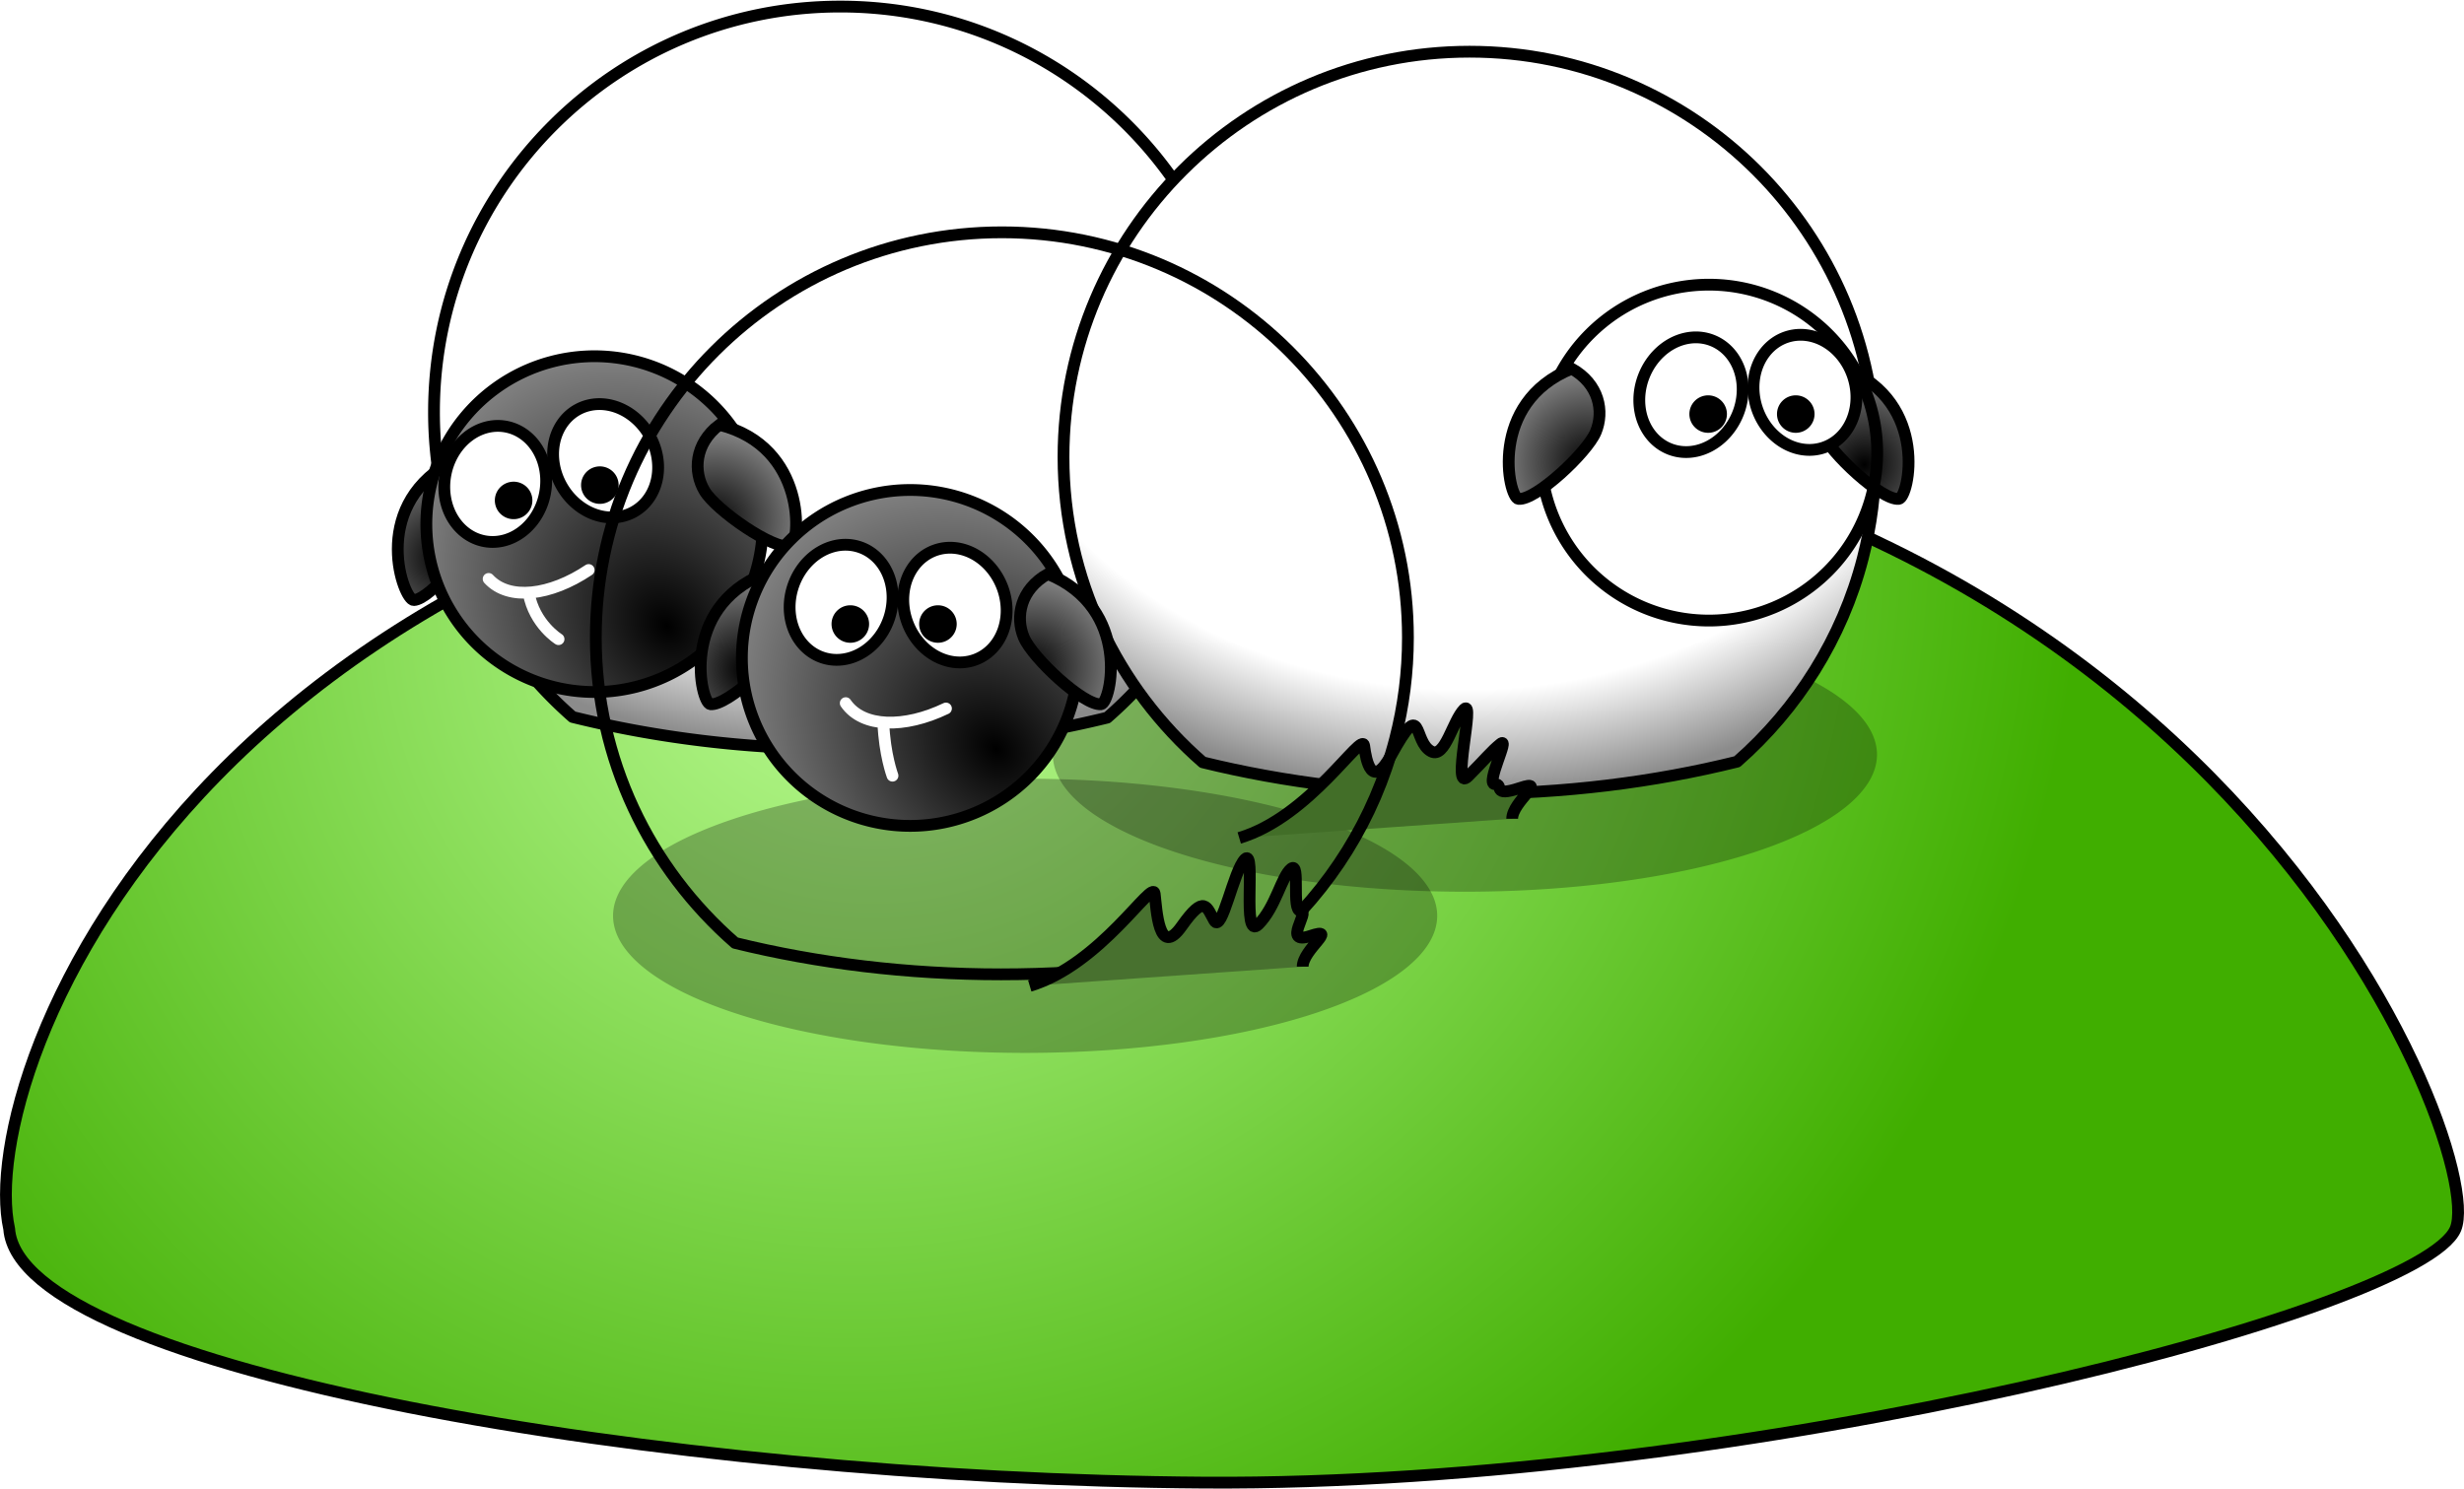
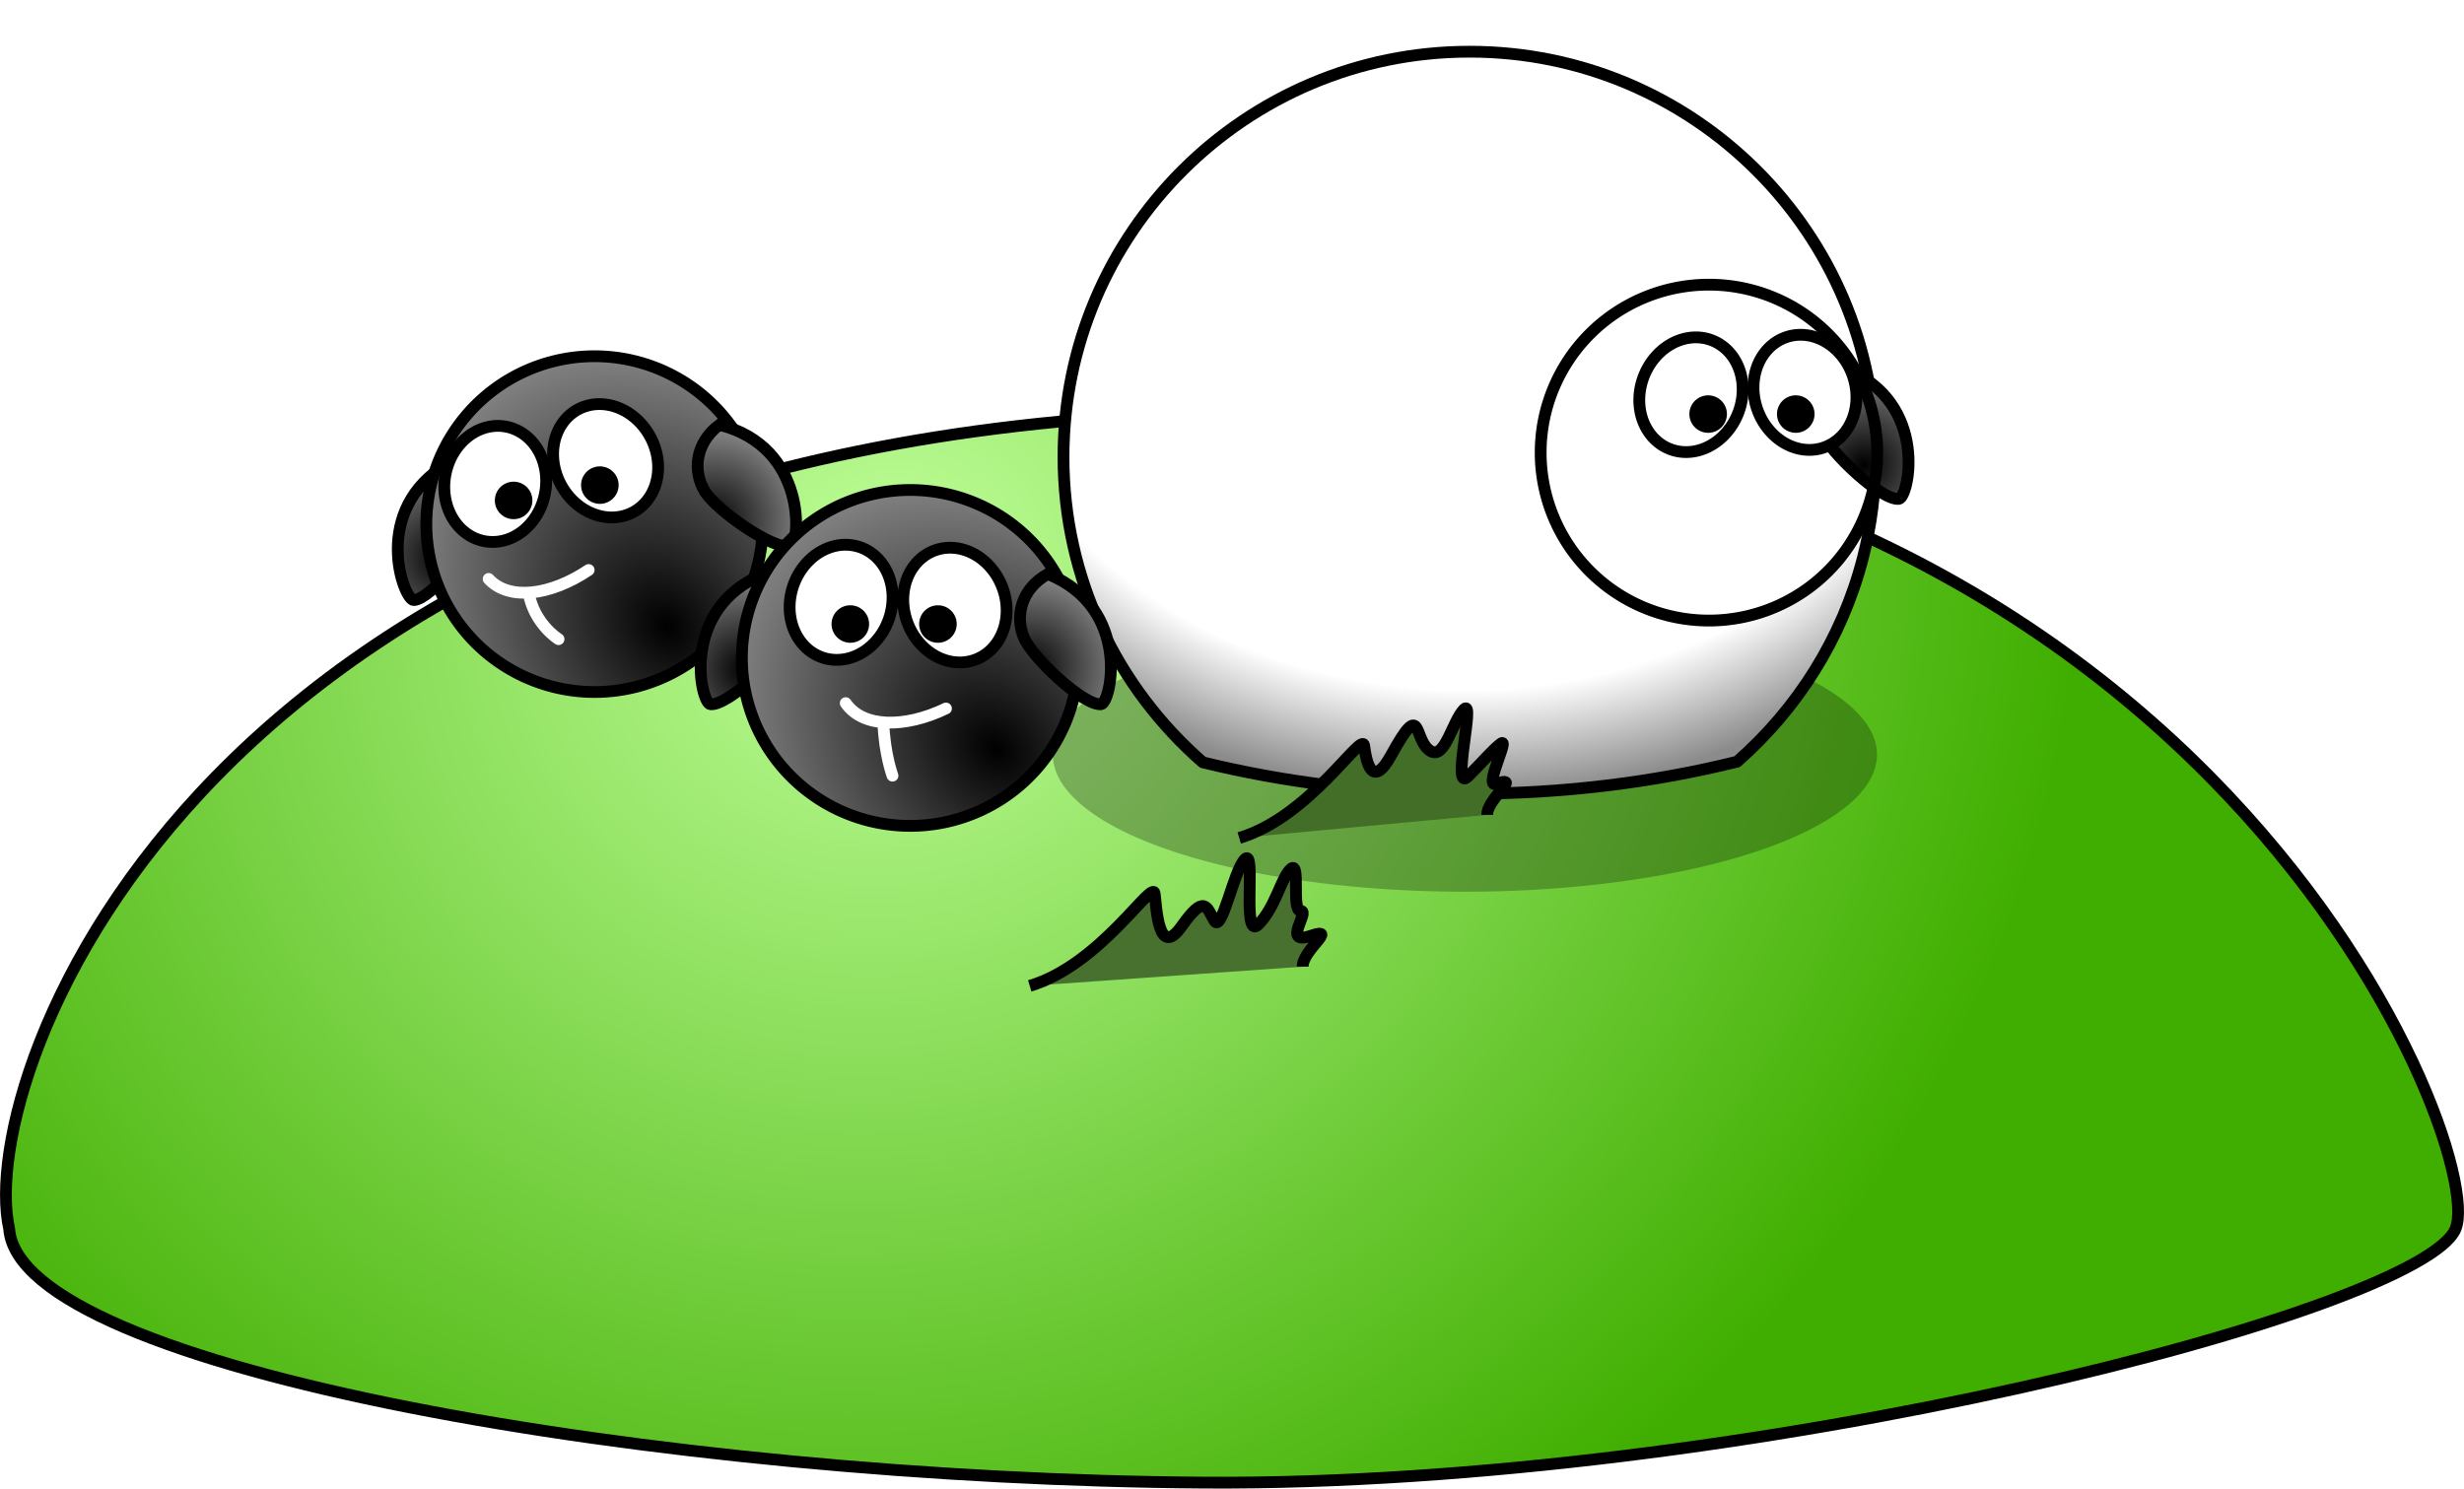
<svg xmlns="http://www.w3.org/2000/svg" xmlns:xlink="http://www.w3.org/1999/xlink" viewBox="0 0 418.34 252.77" version="1.0">
  <defs>
    <radialGradient id="c" gradientUnits="userSpaceOnUse" cy="378.94" cx="263" gradientTransform="matrix(.271 .469 -.497 .287 426.55 310.49)" r="357.85">
      <stop offset="0" stop-color="#c0ff9a" />
      <stop offset="1" stop-color="#40ae00" />
    </radialGradient>
    <radialGradient id="e" xlink:href="#a" gradientUnits="userSpaceOnUse" cy="439.48" cx="401.64" gradientTransform="matrix(0 .833 .976 0 -115.45 126.93)" r="119.25" />
    <radialGradient id="i" xlink:href="#a" gradientUnits="userSpaceOnUse" cy="439.48" cx="401.64" gradientTransform="matrix(0 1.321 -1.545 -0 1080.5 -86.554)" r="119.25" />
    <radialGradient id="j" xlink:href="#b" gradientUnits="userSpaceOnUse" cy="497.47" cx="472.57" gradientTransform="matrix(1.369 -1.369 -1.317 -1.317 525.92 1806.5)" r="13.729" />
    <radialGradient id="g" xlink:href="#b" gradientUnits="userSpaceOnUse" cy="475.18" cx="554.78" gradientTransform="rotate(-135 729.05 663.333) scale(1.671 1.326)" r="50" />
    <radialGradient id="k" xlink:href="#b" gradientUnits="userSpaceOnUse" cy="501.7" cx="468.5" gradientTransform="matrix(-1.369 -1.369 1.317 -1.317 418.83 1806.5)" r="13.729" />
    <radialGradient id="f" xlink:href="#b" gradientUnits="userSpaceOnUse" cy="497.47" cx="472.57" gradientTransform="matrix(-.979 -.733 .707 -.941 350.88 1339.8)" r="13.729" />
    <radialGradient id="h" xlink:href="#b" gradientUnits="userSpaceOnUse" cy="501.7" cx="468.5" gradientTransform="matrix(.734 -.977 -.942 -.705 417.89 1330.3)" r="13.729" />
    <radialGradient id="l" xlink:href="#b" gradientUnits="userSpaceOnUse" cy="497.47" cx="472.57" gradientTransform="matrix(-1.369 -1.369 1.317 -1.317 319.72 1813.7)" r="13.729" />
    <radialGradient id="m" xlink:href="#b" gradientUnits="userSpaceOnUse" cy="501.7" cx="468.5" gradientTransform="matrix(1.369 -1.369 -1.317 -1.317 429.81 1813.7)" r="13.729" />
    <linearGradient id="b">
      <stop offset="0" />
      <stop offset="1" stop-color="#7f7f7f" />
    </linearGradient>
    <linearGradient id="a">
      <stop offset="0" stop-color="#fff" />
      <stop offset=".8" stop-color="#fff" />
      <stop offset="1" stop-color="#8b8b8b" />
    </linearGradient>
    <filter id="d" y="-.307" width="1.208" x="-.104" height="1.613">
      <feGaussianBlur stdDeviation="10.474" />
    </filter>
  </defs>
  <path d="M160.01 652.41c-5.84-26.2 32.66-132.74 201.25-138.56s219.93 124.59 214.09 138.56c-5.83 13.97-120.75 43.66-212.34 43.08-91.58-.58-201.25-19.21-203-43.08z" stroke-linejoin="round" fill-rule="evenodd" stroke="#000" stroke-width="2" fill="url(#c)" transform="translate(-158.45 -443.73)" />
  <path d="M469 630.36a120 40 0 11-240 0 120 40 0 11240 0z" transform="matrix(.583 0 0 .582 45.25 -238.73)" opacity=".513" filter="url(#d)" />
-   <path d="M312.93 423.73c41.25 0 74.74 33.42 74.74 74.61 0 22.42-9.93 42.53-25.64 56.21-15.14 3.72-31.66 5.77-48.95 5.77-17.45 0-34.13-2.1-49.39-5.89-11.13-9.74-19.34-22.71-23.15-37.45a74.906 74.906 0 01-2.35-18.64c0-41.19 33.48-74.61 74.74-74.61z" stroke-linejoin="round" stroke="#000" stroke-linecap="round" stroke-width="2.167" fill="url(#e)" transform="matrix(.923 0 0 .923 -146.165 -389.988)" />
  <path d="M240.78 507.8c-14.43 8.43-8.15 25.2-6.3 25.12 3.17-.14 11.3-10.21 12.33-14.19 1.03-3.97-.62-8.83-6.03-10.93z" fill-rule="evenodd" stroke="#000" stroke-width="2.167" fill="url(#f)" transform="matrix(.923 0 0 .923 -146.165 -389.988)" />
  <path d="M589.5 520.36a49 49 0 11-98 0 49 49 0 1198 0z" transform="matrix(.577 .082 -.082 .576 -168.254 -255.048)" stroke-linejoin="round" stroke="#000" stroke-linecap="round" stroke-width="3.432" fill="url(#g)" />
  <path d="M510 483.86a14.75 17 0 11-29.5 0 14.75 17 0 1129.5 0z" transform="matrix(.573 .108 -.108 .572 -147.44 -248.081)" stroke-linejoin="round" stroke="#000" stroke-linecap="round" stroke-width="3.432" fill="#fff" />
  <path d="M510 483.86a14.75 17 0 11-29.5 0 14.75 17 0 1129.5 0z" transform="matrix(.514 -.276 .276 .513 -285.281 -33.288)" stroke-linejoin="round" stroke="#000" stroke-linecap="round" stroke-width="3.432" fill="#fff" />
  <path d="M506 489.61a3.75 3.75 0 11-7.5 0 3.75 3.75 0 117.5 0z" transform="matrix(.574 -.102 .102 .573 -251.03 -144.339)" stroke-linejoin="round" stroke="#000" stroke-linecap="round" stroke-width="3.432" />
  <path d="M506 489.61a3.75 3.75 0 11-7.5 0 3.75 3.75 0 117.5 0z" transform="matrix(.574 -.102 .102 .573 -236.388 -146.94)" stroke-linejoin="round" stroke="#000" stroke-linecap="round" stroke-width="3.432" />
  <path d="M290.68 500.67c16.23 4.06 14.88 21.91 13.09 22.35-3.08.76-13.71-6.63-15.81-10.17-2.1-3.52-1.88-8.65 2.72-12.18z" fill-rule="evenodd" stroke="#000" stroke-width="2.167" fill="url(#h)" transform="matrix(.923 0 0 .923 -146.165 -389.988)" />
  <path d="M266.64 527.39c-7.06 4.73-14.68 5.69-18.4 1.64M255.61 531.66c1.04 5.71 5.49 8.45 5.49 8.45" stroke="#fff" stroke-linecap="round" stroke-width="2.167" fill="none" transform="matrix(.923 0 0 .923 -146.165 -389.988)" />
  <g stroke-width="3.432">
    <path d="M402.75 383.88c-65.27 0-118.25 52.97-118.25 118.24 0 35.55 15.71 67.42 40.56 89.1 23.96 5.9 50.09 9.16 77.44 9.16 27.62 0 54-3.34 78.16-9.35 17.6-15.44 30.59-36 36.61-59.35 2.44-9.45 3.73-19.35 3.73-29.56 0-65.27-52.98-118.24-118.25-118.24z" stroke-linejoin="round" stroke="#000" stroke-linecap="round" fill="url(#i)" transform="matrix(.583 0 0 .582 14.7 -214.64)" />
    <path d="M512.25 476.36c24.5 10 18.4 37.71 15.5 38-5 .5-19.99-13.48-22.5-19.5-2.5-6-1-14 7-18.5z" fill-rule="evenodd" stroke="#000" fill="url(#j)" transform="matrix(.583 0 0 .582 14.7 -214.64)" />
    <path d="M589.5 520.36a49 49 0 11-98 0 49 49 0 1198 0z" transform="matrix(.583 0 0 .582 -24.968 -225.992)" stroke-linejoin="round" stroke="#000" stroke-linecap="round" fill="url(#g)" />
    <path d="M510 483.86a14.75 17 0 11-29.5 0 14.75 17 0 1129.5 0z" transform="scale(.583 .582) rotate(20.791 1498.721 291.877)" stroke-linejoin="round" stroke="#000" stroke-linecap="round" fill="#fff" />
    <path d="M510 483.86a14.75 17 0 11-29.5 0 14.75 17 0 1129.5 0z" transform="matrix(.554 -.181 .182 .553 -55.979 -111.31)" stroke-linejoin="round" stroke="#000" stroke-linecap="round" fill="#fff" />
    <path d="M506 489.61a3.75 3.75 0 11-7.5 0 3.75 3.75 0 117.5 0z" transform="matrix(.583 0 0 .582 -2.8 -214.64)" stroke-linejoin="round" stroke="#000" stroke-linecap="round" />
    <path d="M506 489.61a3.75 3.75 0 11-7.5 0 3.75 3.75 0 117.5 0z" transform="matrix(.583 0 0 .582 12.075 -214.64)" stroke-linejoin="round" stroke="#000" stroke-linecap="round" />
-     <path d="M432.5 476.36c-24.5 10-18.4 37.71-15.5 38 5 .5 19.99-13.48 22.5-19.5 2.5-6 1-14-7-18.5z" fill-rule="evenodd" stroke="#000" fill="url(#k)" transform="matrix(.583 0 0 .582 14.7 -214.64)" />
    <path d="M476.13 512.9c12.12 5.84 24.27 5.63 29.2-1.56M494.37 517.12c-.35 9.19-6.72 14.49-6.72 14.49" stroke="#fff" stroke-linecap="round" fill="none" transform="matrix(.583 0 0 .582 14.7 -214.64)" />
  </g>
-   <path d="M469 630.36a120 40 0 11-240 0 120 40 0 11240 0z" transform="matrix(.583 0 0 .582 -29.42 -211.36)" opacity=".513" filter="url(#d)" />
-   <path d="M210.4 142.29c12.07-3.59 20.88-18.27 21.21-15.66s1.3 7.58 4.57 1.63c5.55-10.11 3.59-2.28 6.85-.65 2.35 1.17 3.59-5.22 5.55-7.18s-2.29 14.36.65 11.42 3.92-4.24 5.55-5.55c1.63-1.3-2.61 6.85-.98 6.85s-.65 2.29 4.24.66c4.9-1.63-1.3 2.28-1.3 5.22" stroke-linejoin="round" fill-rule="evenodd" stroke="#000" stroke-width="2" fill="#426e28" />
+   <path d="M210.4 142.29c12.07-3.59 20.88-18.27 21.21-15.66s1.3 7.58 4.57 1.63c5.55-10.11 3.59-2.28 6.85-.65 2.35 1.17 3.59-5.22 5.55-7.18s-2.29 14.36.65 11.42 3.92-4.24 5.55-5.55c1.63-1.3-2.61 6.85-.98 6.85c4.9-1.63-1.3 2.28-1.3 5.22" stroke-linejoin="round" fill-rule="evenodd" stroke="#000" stroke-width="2" fill="#426e28" />
  <g stroke-width="3.432">
-     <path d="M402.75 383.88c-65.27 0-118.25 52.97-118.25 118.24 0 35.55 15.71 67.42 40.56 89.1 23.96 5.9 50.09 9.16 77.44 9.16 27.62 0 54-3.34 78.16-9.35 17.6-15.44 30.59-36 36.61-59.35 2.44-9.45 3.73-19.35 3.73-29.56 0-65.27-52.98-118.24-118.25-118.24z" stroke-linejoin="round" stroke="#000" stroke-linecap="round" fill="url(#i)" transform="matrix(.583 0 0 .582 -64.705 -183.97)" />
    <path d="M333.39 483.57c-24.5 10-18.4 37.71-15.5 38 5 .5 19.99-13.48 22.5-19.5 2.5-6 1-14-7-18.5z" fill-rule="evenodd" stroke="#000" fill="url(#l)" transform="matrix(.583 0 0 .582 -64.705 -183.97)" />
    <path d="M589.5 520.36a49 49 0 11-98 0 49 49 0 1198 0z" transform="matrix(.583 0 0 .582 -160.584 -191.127)" stroke-linejoin="round" stroke="#000" stroke-linecap="round" fill="url(#g)" />
    <path d="M510 483.86a14.75 17 0 11-29.5 0 14.75 17 0 1129.5 0z" transform="matrix(-.545 .207 .207 .544 331.885 -262.988)" stroke-linejoin="round" stroke="#000" stroke-linecap="round" fill="#fff" />
    <path d="M510 483.86a14.75 17 0 11-29.5 0 14.75 17 0 1129.5 0z" transform="matrix(-.554 -.181 -.182 .553 505.234 -75.657)" stroke-linejoin="round" stroke="#000" stroke-linecap="round" fill="#fff" />
    <path d="M506 489.61a3.75 3.75 0 11-7.5 0 3.75 3.75 0 117.5 0z" transform="matrix(-.583 0 0 .582 452.056 -178.988)" stroke-linejoin="round" stroke="#000" stroke-linecap="round" />
    <path d="M506 489.61a3.75 3.75 0 11-7.5 0 3.75 3.75 0 117.5 0z" transform="matrix(-.583 0 0 .582 437.18 -178.988)" stroke-linejoin="round" stroke="#000" stroke-linecap="round" />
    <path d="M416.14 483.57c24.5 10 18.4 37.71 15.5 38-5 .5-19.99-13.48-22.5-19.5-2.5-6-1-14 7-18.5z" fill-rule="evenodd" stroke="#000" fill="url(#m)" transform="matrix(.583 0 0 .582 -64.705 -183.97)" />
    <path d="M386.47 522.81c-12.11 5.84-24.27 5.63-29.19-1.56M368.24 527.03c.35 9.19 2.66 15.39 2.66 15.39" stroke="#fff" stroke-linecap="round" fill="none" transform="matrix(.583 0 0 .582 -64.705 -183.97)" />
  </g>
  <path d="M174.83 167.41c12.08-3.59 20.89-18.27 21.21-15.66.33 2.61.65 11.09 4.57 5.55 3.92-5.55 4.24-3.27 5.55-.98 1.3 2.28 3.26-8.49 5.22-10.44 1.96-1.96-.65 14.03 2.28 11.09 2.94-2.94 3.92-8.16 5.55-9.46 1.63-1.31 0 7.18 1.63 7.18s-3.26 5.87 1.63 4.24c4.9-1.63-1.3 2.28-1.3 5.22" stroke-linejoin="round" fill-rule="evenodd" stroke="#000" stroke-width="2" fill="#48712f" />
</svg>